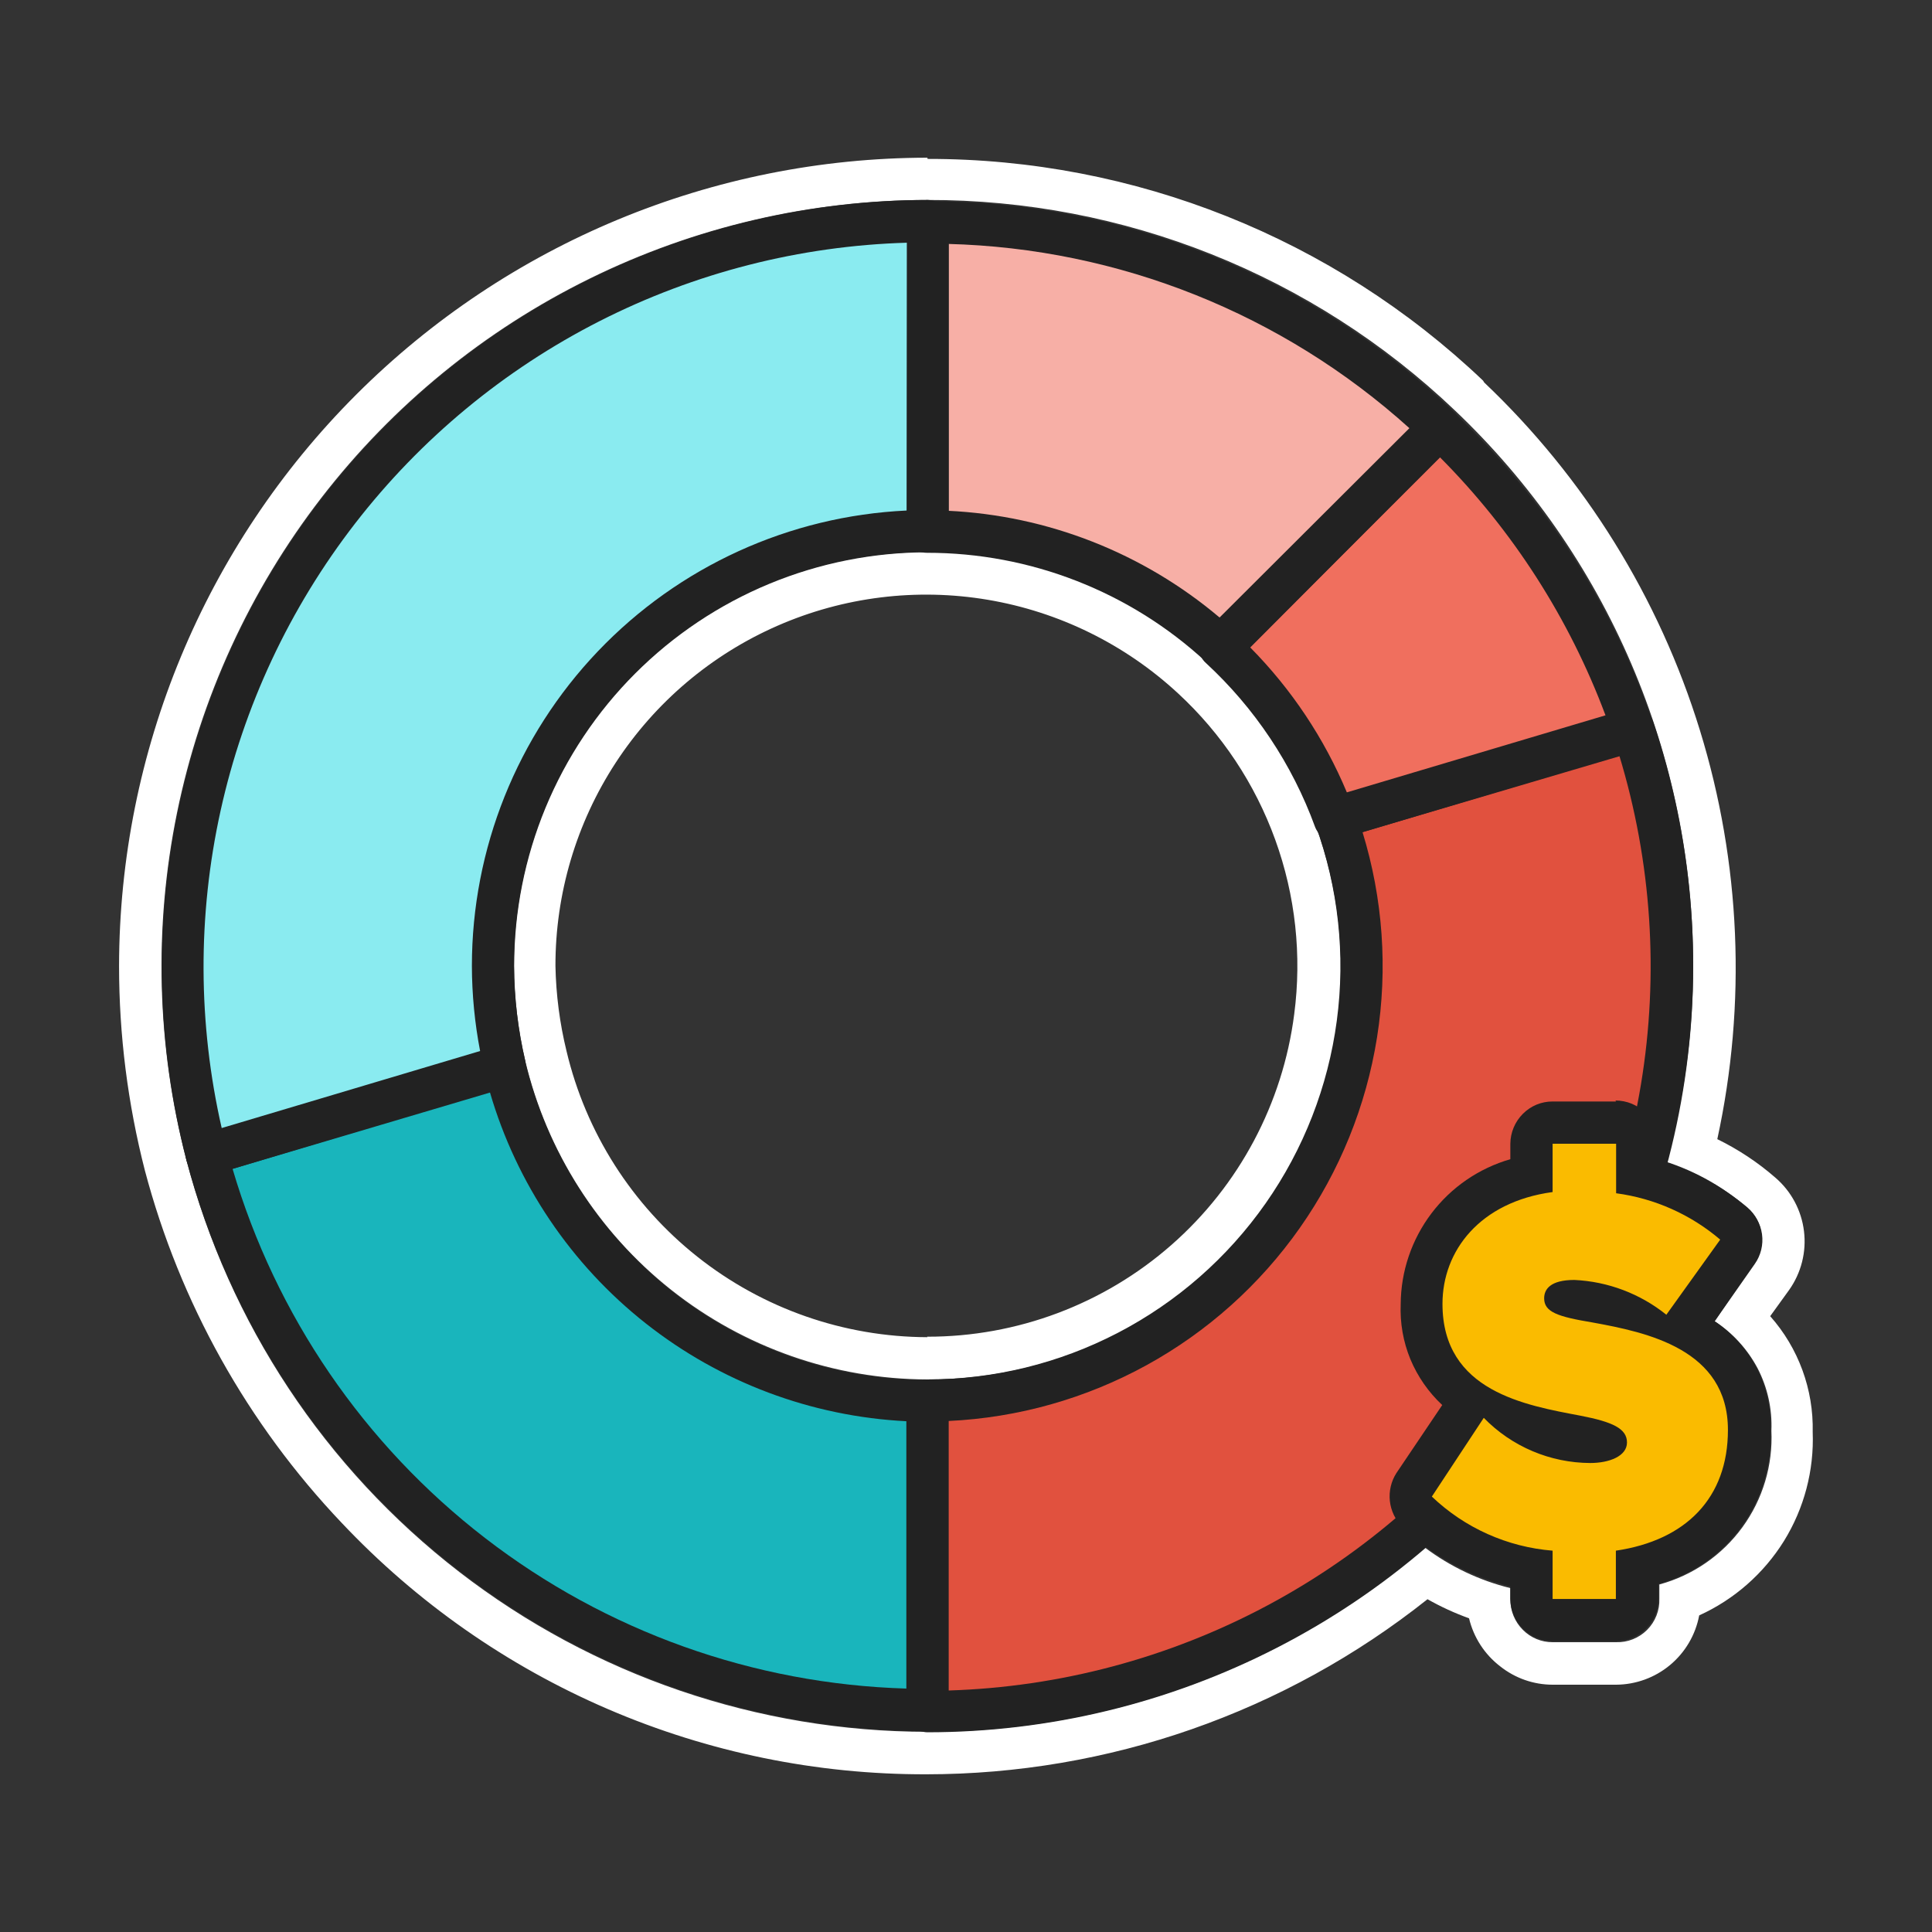
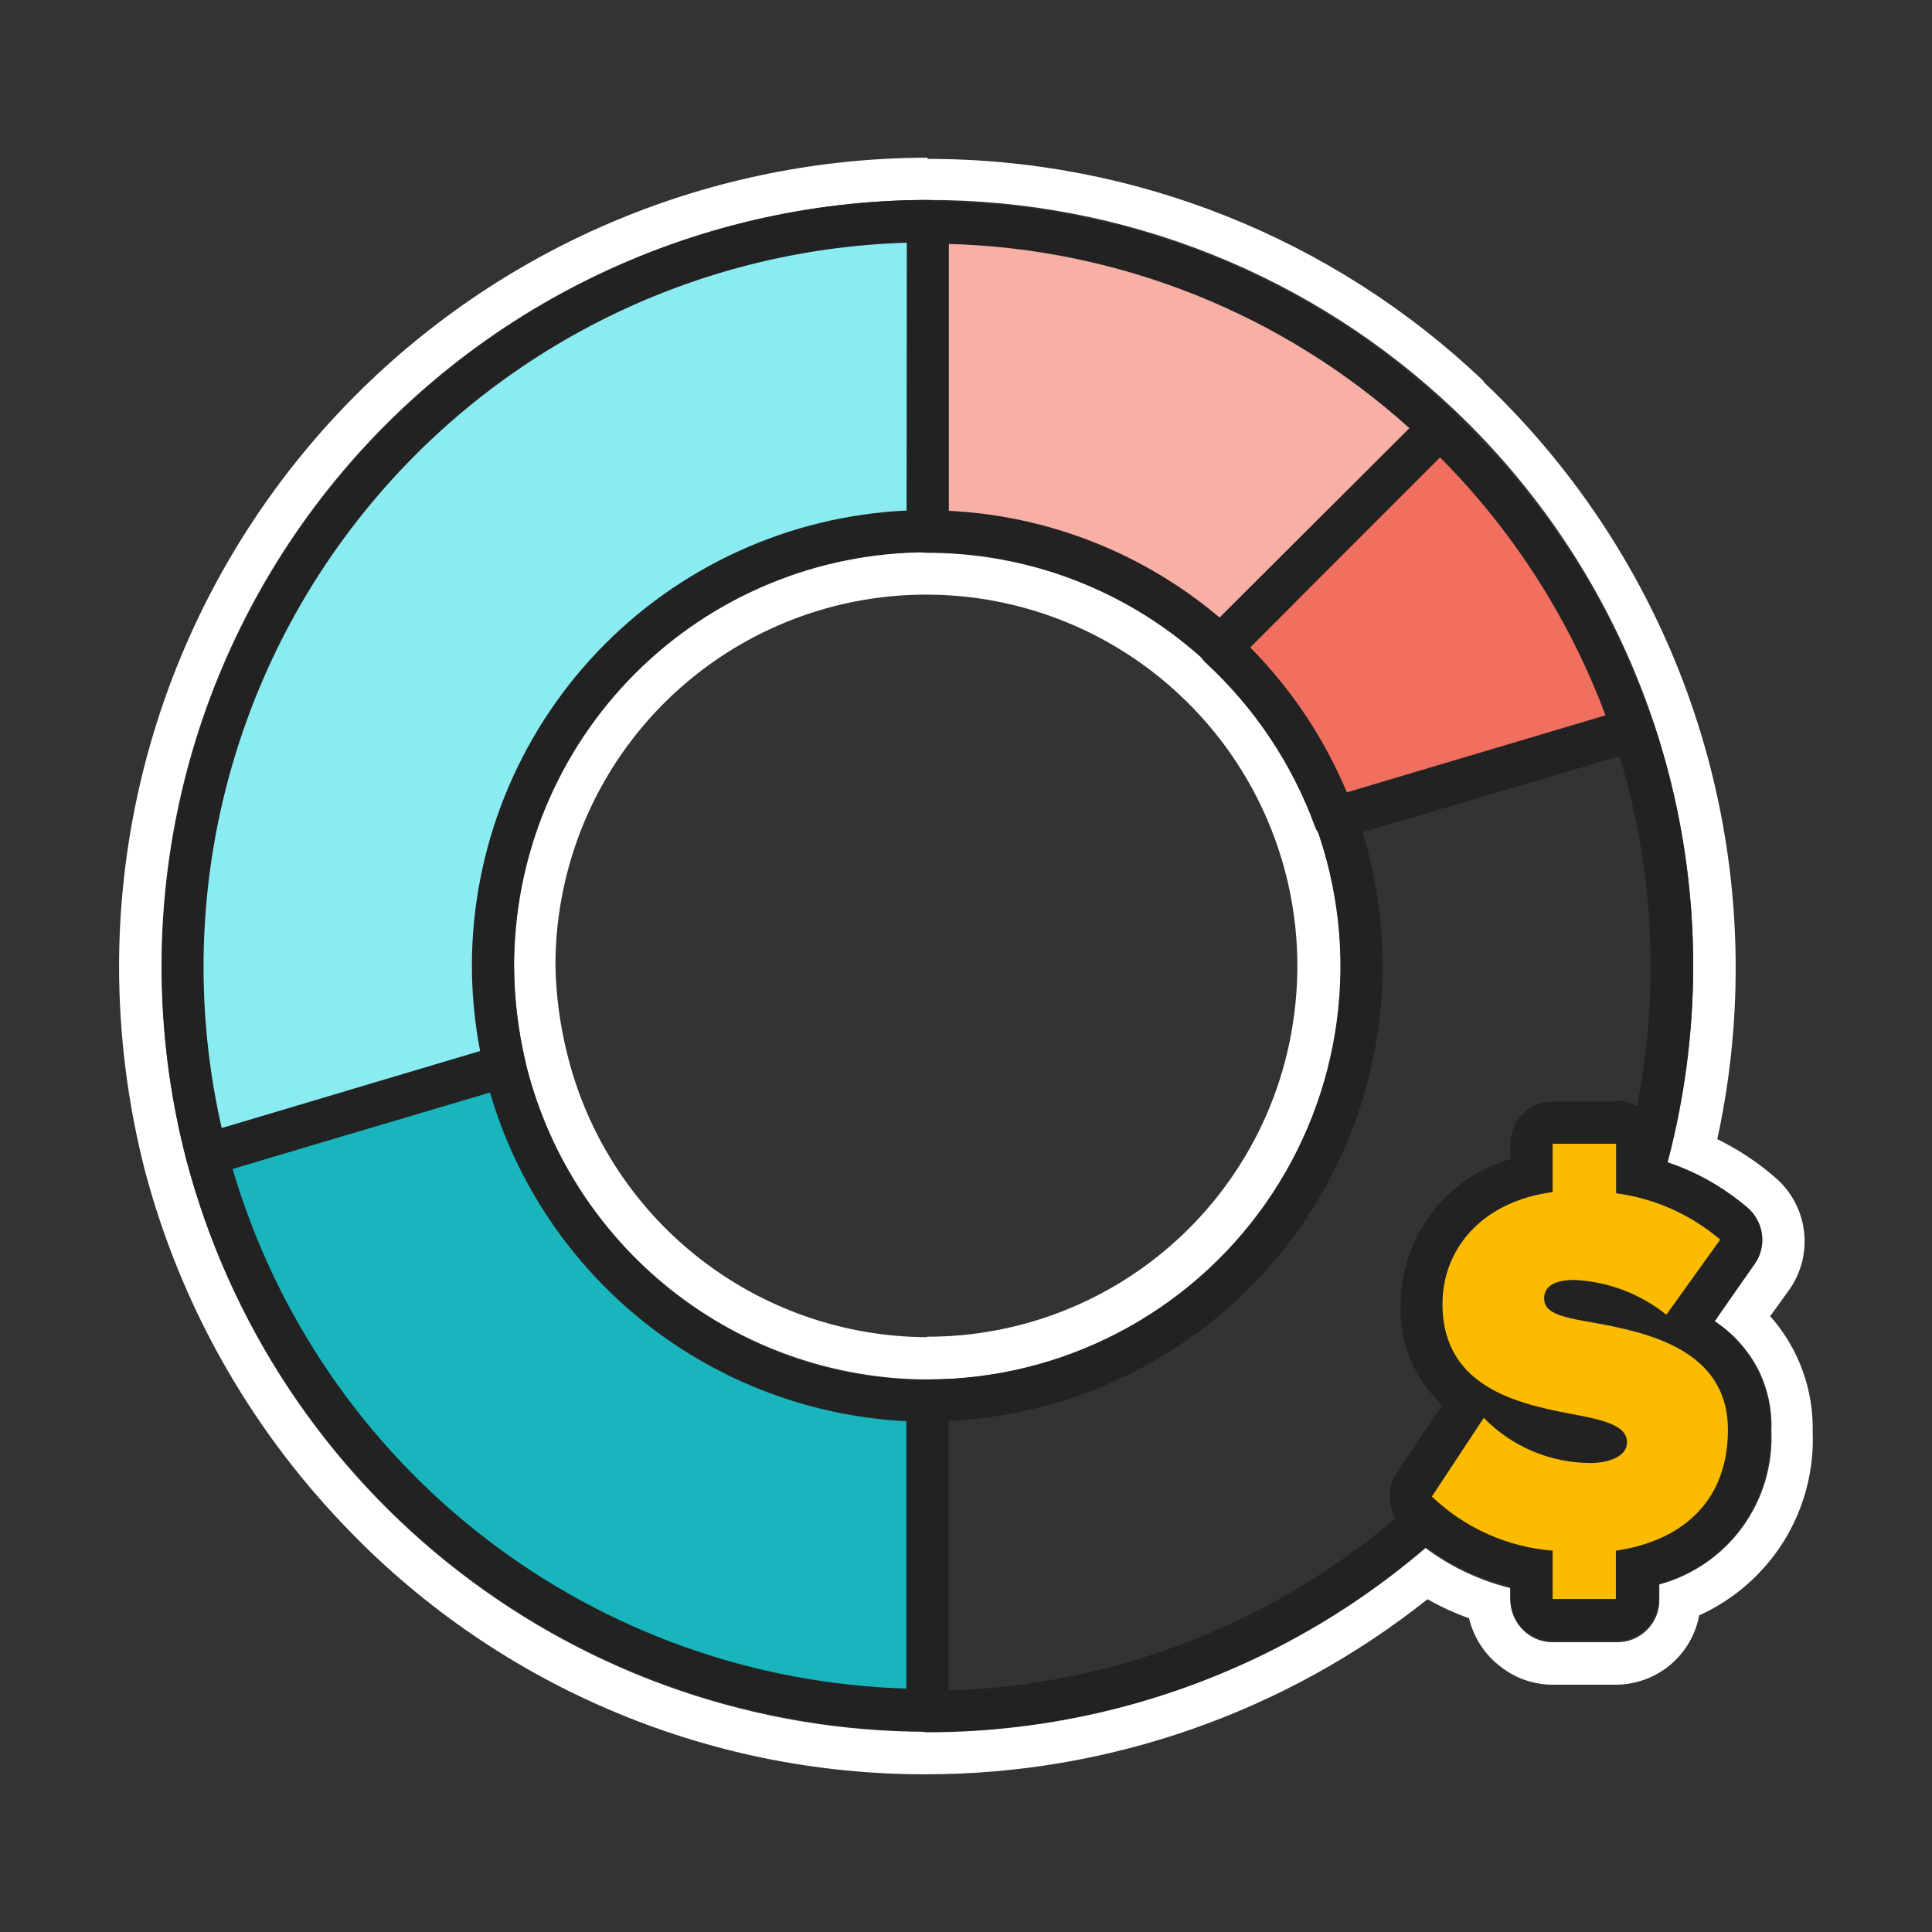
<svg xmlns="http://www.w3.org/2000/svg" width="80" height="80" viewBox="0 0 80 80" fill="none">
  <rect x="0" y="0" width="80" height="80" fill="#333333" stroke="none" />
  <path d="M38.4 8.28C46.535 8.263 54.362 11.387 60.25 17C63.37 19.963 65.853 23.53 67.548 27.485C69.243 31.439 70.115 35.698 70.11 40C70.109 42.758 69.736 45.502 69 48.16C70.23 48.546 71.372 49.172 72.36 50C72.685 50.284 72.892 50.68 72.94 51.11C72.989 51.539 72.874 51.971 72.62 52.32L71 54.71C71.749 55.199 72.361 55.87 72.78 56.66C73.191 57.456 73.387 58.345 73.35 59.24C73.416 60.671 72.993 62.082 72.149 63.24C71.305 64.398 70.093 65.234 68.71 65.61V66.2C68.718 66.438 68.678 66.675 68.591 66.896C68.504 67.118 68.373 67.319 68.205 67.488C68.037 67.656 67.837 67.789 67.616 67.877C67.395 67.965 67.158 68.007 66.92 68H64.29C64.061 68.001 63.835 67.956 63.624 67.869C63.413 67.781 63.221 67.653 63.06 67.49C62.73 67.161 62.544 66.716 62.54 66.25V65.76C61.259 65.444 60.055 64.873 59 64.08C53.267 69.005 45.958 71.712 38.4 71.71C31.383 71.706 24.566 69.377 19.013 65.087C13.46 60.797 9.485 54.789 7.71 48C6.49 43.31 6.36 38.403 7.33 33.655C8.301 28.907 10.346 24.445 13.309 20.61C16.272 16.775 20.074 13.67 24.424 11.533C28.773 9.395 33.554 8.283 38.4 8.28ZM38.4 57.12C41.152 57.131 43.866 56.475 46.31 55.21C48.754 53.944 50.855 52.106 52.435 49.852C54.015 47.599 55.026 44.996 55.382 42.267C55.738 39.538 55.429 36.764 54.48 34.18C53.553 31.596 52.016 29.274 50 27.41C47.557 25.147 44.506 23.647 41.222 23.093C37.938 22.54 34.565 22.957 31.515 24.294C28.465 25.631 25.871 27.829 24.053 30.62C22.235 33.41 21.271 36.67 21.28 40C21.292 41.323 21.449 42.641 21.75 43.93C22.643 47.678 24.771 51.016 27.791 53.409C30.811 55.801 34.547 57.108 38.4 57.12ZM38.4 6.53C29.526 6.541 21.019 10.07 14.745 16.345C8.47 22.619 4.941 31.127 4.93 40C4.93 42.857 5.29 45.703 6 48.47C7.448 53.941 10.251 58.958 14.15 63.06C17.259 66.356 21.01 68.98 25.172 70.77C29.334 72.561 33.819 73.48 38.35 73.47C45.89 73.468 53.208 70.913 59.11 66.22C59.66 66.532 60.235 66.796 60.83 67.01C61.019 67.802 61.474 68.505 62.12 69C62.737 69.491 63.502 69.759 64.29 69.76H66.92C67.737 69.755 68.528 69.467 69.156 68.943C69.783 68.419 70.209 67.693 70.36 66.89C71.808 66.232 73.029 65.16 73.87 63.81C74.706 62.458 75.12 60.888 75.06 59.3C75.1 57.535 74.471 55.821 73.3 54.5L74.08 53.42C74.584 52.712 74.805 51.842 74.699 50.979C74.594 50.117 74.17 49.325 73.51 48.76C72.783 48.127 71.976 47.593 71.11 47.17C72.329 41.559 72.081 35.728 70.39 30.241C68.7 24.753 65.624 19.793 61.46 15.84L61.41 15.76C55.208 9.859 46.971 6.572 38.41 6.58L38.4 6.53ZM38.4 55.37C34.942 55.36 31.588 54.187 28.878 52.039C26.168 49.892 24.259 46.894 23.46 43.53C23.177 42.374 23.023 41.19 23 40C22.995 37.012 23.861 34.087 25.494 31.584C27.127 29.082 29.455 27.11 32.192 25.912C34.929 24.713 37.957 24.339 40.904 24.836C43.85 25.333 46.588 26.68 48.78 28.71C50.587 30.378 51.967 32.456 52.804 34.769C53.642 37.082 53.911 39.562 53.59 42C53.115 45.694 51.31 49.088 48.511 51.546C45.713 54.003 42.114 55.356 38.39 55.35L38.4 55.37Z" fill="white" />
-   <path fill-rule="evenodd" clip-rule="evenodd" d="M55.3 33.88C56.282 36.596 56.596 39.508 56.215 42.371C55.835 45.234 54.771 47.964 53.114 50.329C51.457 52.694 49.255 54.626 46.694 55.961C44.133 57.296 41.288 57.996 38.4 58V70.85C43.291 70.849 48.112 69.685 52.464 67.453C56.816 65.221 60.575 61.986 63.429 58.015C66.284 54.043 68.153 49.45 68.882 44.613C69.61 39.777 69.178 34.836 67.62 30.2L55.3 33.88Z" fill="#E1513E" />
  <path d="M38.4 71.73C38.168 71.726 37.946 71.633 37.78 71.47C37.619 71.304 37.53 71.081 37.53 70.85V58C37.533 57.769 37.625 57.548 37.787 57.384C37.949 57.22 38.169 57.125 38.4 57.12C41.148 57.119 43.856 56.456 46.293 55.187C48.731 53.919 50.827 52.081 52.405 49.831C53.982 47.581 54.994 44.983 55.355 42.259C55.717 39.535 55.416 36.764 54.48 34.18C54.431 34.066 54.408 33.943 54.411 33.818C54.414 33.694 54.443 33.572 54.497 33.461C54.551 33.349 54.628 33.25 54.724 33.17C54.819 33.091 54.93 33.033 55.05 33L67.37 29.32C67.588 29.254 67.822 29.275 68.024 29.38C68.226 29.485 68.379 29.664 68.45 29.88C70.058 34.651 70.507 39.735 69.76 44.714C69.014 49.692 67.093 54.422 64.157 58.511C61.221 62.6 57.353 65.932 52.874 68.23C48.396 70.529 43.434 71.729 38.4 71.73ZM39.28 58.84V70C43.886 69.857 48.397 68.655 52.464 66.487C56.53 64.319 60.042 61.243 62.728 57.499C65.414 53.754 67.201 49.441 67.95 44.894C68.7 40.347 68.392 35.689 67.05 31.28L56.42 34.46C57.265 37.209 57.47 40.115 57.02 42.955C56.569 45.795 55.475 48.495 53.821 50.848C52.167 53.2 49.997 55.144 47.477 56.529C44.956 57.914 42.153 58.705 39.28 58.84Z" fill="#222222" />
  <path fill-rule="evenodd" clip-rule="evenodd" d="M55.3 33.88L67.62 30.2C66.012 25.447 63.265 21.159 59.62 17.71L50.52 26.81C52.653 28.767 54.282 31.209 55.27 33.93" fill="#F06F5E" />
  <path d="M55.27 34.81C55.09 34.809 54.916 34.752 54.769 34.648C54.623 34.545 54.511 34.399 54.45 34.23C53.505 31.642 51.955 29.318 49.93 27.45C49.842 27.373 49.771 27.277 49.723 27.17C49.674 27.064 49.65 26.947 49.65 26.83C49.645 26.712 49.664 26.594 49.707 26.484C49.751 26.373 49.816 26.273 49.9 26.19L59 17.09C59.165 16.935 59.383 16.848 59.61 16.848C59.837 16.848 60.055 16.935 60.22 17.09C63.966 20.642 66.79 25.052 68.45 29.94C68.497 30.047 68.521 30.163 68.521 30.28C68.521 30.397 68.497 30.513 68.45 30.62C68.395 30.725 68.32 30.818 68.229 30.893C68.138 30.969 68.033 31.026 67.92 31.06L55.76 34.65C55.702 34.693 55.638 34.727 55.57 34.75C55.475 34.789 55.373 34.809 55.27 34.81ZM51.77 26.81C53.476 28.535 54.834 30.572 55.77 32.81L66.48 29.62C64.98 25.609 62.642 21.964 59.62 18.93L51.77 26.81Z" fill="#222222" />
  <path fill-rule="evenodd" clip-rule="evenodd" d="M25.16 52.15C23.078 49.892 21.611 47.138 20.9 44.15L8.55 47.81C10.299 54.396 14.172 60.22 19.57 64.379C24.967 68.537 31.586 70.798 38.4 70.81V58C35.908 58.002 33.444 57.483 31.164 56.478C28.884 55.472 26.839 54.001 25.16 52.16" fill="#19B5BC" />
  <path d="M38.4 71.69C31.39 71.672 24.581 69.34 19.032 65.057C13.483 60.773 9.503 54.777 7.71 48C7.668 47.79 7.705 47.572 7.814 47.387C7.923 47.203 8.096 47.065 8.3 47L20.65 43.34C20.765 43.306 20.885 43.295 21.003 43.309C21.122 43.323 21.236 43.361 21.34 43.42C21.444 43.479 21.535 43.559 21.606 43.656C21.676 43.752 21.726 43.863 21.75 43.98C22.434 46.821 23.832 49.44 25.81 51.59C27.405 53.34 29.348 54.738 31.514 55.694C33.68 56.649 36.022 57.142 38.39 57.14C38.623 57.143 38.845 57.236 39.01 57.4C39.093 57.48 39.159 57.577 39.204 57.683C39.249 57.79 39.271 57.904 39.27 58.02V70.81C39.271 70.926 39.249 71.04 39.204 71.147C39.159 71.253 39.093 71.35 39.01 71.43C38.847 71.591 38.629 71.684 38.4 71.69ZM9.63 48.4C11.416 54.471 15.077 59.822 20.088 63.688C25.099 67.553 31.204 69.734 37.53 69.92V58.85C33.599 58.653 29.826 57.236 26.737 54.797C23.648 52.358 21.394 49.018 20.29 45.24L9.63 48.4Z" fill="#222222" />
  <path fill-rule="evenodd" clip-rule="evenodd" d="M50.55 26.76L59.62 17.76C53.896 12.295 46.284 9.25 38.37 9.26V22C42.874 21.997 47.213 23.693 50.52 26.75" fill="#F7AFA6" />
  <path d="M50.52 27.64C50.3 27.639 50.089 27.553 49.93 27.4C46.785 24.496 42.66 22.886 38.38 22.89C38.263 22.891 38.147 22.869 38.039 22.825C37.931 22.78 37.833 22.715 37.751 22.632C37.669 22.549 37.604 22.45 37.561 22.341C37.518 22.233 37.497 22.117 37.5 22V9.21C37.5 9.093 37.523 8.977 37.569 8.869C37.614 8.76 37.681 8.663 37.765 8.581C37.849 8.499 37.948 8.434 38.057 8.391C38.166 8.348 38.283 8.327 38.4 8.33C46.534 8.317 54.357 11.453 60.23 17.08C60.398 17.243 60.495 17.466 60.5 17.7C60.501 17.817 60.478 17.933 60.434 18.041C60.389 18.149 60.323 18.248 60.24 18.33L51.17 27.38C50.997 27.538 50.774 27.63 50.54 27.64H50.52ZM39.25 21.15C43.384 21.344 47.339 22.898 50.5 25.57L58.36 17.73C53.104 12.989 46.326 10.282 39.25 10.1V21.15Z" fill="#222222" />
  <path fill-rule="evenodd" clip-rule="evenodd" d="M20.41 40C20.41 35.226 22.306 30.648 25.682 27.272C29.058 23.896 33.636 22 38.41 22V9.16C33.696 9.166 29.045 10.251 24.815 12.332C20.585 14.413 16.887 17.434 14.005 21.165C11.123 24.895 9.133 29.236 8.187 33.855C7.242 38.473 7.366 43.247 8.55 47.81L20.9 44.13C20.582 42.776 20.418 41.391 20.41 40Z" fill="#8AEBF0" />
  <path d="M8.55 48.69C8.398 48.691 8.249 48.649 8.12 48.57C8.016 48.509 7.926 48.426 7.855 48.328C7.784 48.23 7.735 48.118 7.71 48C6.5 43.31 6.378 38.405 7.353 33.661C8.328 28.916 10.375 24.458 13.337 20.625C16.299 16.793 20.098 13.688 24.444 11.549C28.789 9.409 33.566 8.291 38.41 8.28C38.643 8.283 38.865 8.376 39.029 8.541C39.194 8.705 39.287 8.927 39.29 9.16V22C39.29 22.115 39.267 22.229 39.223 22.335C39.178 22.442 39.114 22.538 39.032 22.619C38.95 22.7 38.853 22.764 38.746 22.807C38.639 22.85 38.525 22.871 38.41 22.87C36.161 22.87 33.934 23.313 31.856 24.174C29.778 25.035 27.891 26.297 26.301 27.888C24.711 29.479 23.45 31.367 22.59 33.445C21.731 35.524 21.289 37.751 21.29 40C21.293 41.323 21.448 42.642 21.75 43.93C21.792 44.141 21.753 44.361 21.642 44.545C21.532 44.73 21.356 44.867 21.15 44.93L8.8 48.65C8.719 48.674 8.635 48.687 8.55 48.69ZM37.55 10.05C33.119 10.18 28.773 11.29 24.822 13.3C20.872 15.31 17.416 18.171 14.703 21.677C11.99 25.182 10.088 29.245 9.133 33.574C8.178 37.902 8.194 42.389 9.18 46.71L19.88 43.52C19.657 42.36 19.543 41.181 19.54 40C19.54 35.145 21.41 30.477 24.762 26.964C28.114 23.452 32.69 21.366 37.54 21.14L37.55 10.05Z" fill="#222222" />
  <path d="M64.29 67.08C64.058 67.076 63.836 66.983 63.67 66.82C63.514 66.65 63.422 66.43 63.41 66.2V65C61.628 64.704 59.976 63.878 58.67 62.63C58.532 62.483 58.441 62.299 58.41 62.1C58.389 61.896 58.439 61.692 58.55 61.52L60.71 58.26C60.759 58.164 60.823 58.076 60.9 58C60.249 57.563 59.722 56.965 59.372 56.264C59.021 55.563 58.859 54.783 58.9 54C58.919 52.717 59.382 51.48 60.21 50.5C61.039 49.52 62.186 48.862 63.45 48.64V47.33C63.453 47.214 63.477 47.098 63.52 46.99C63.564 46.885 63.629 46.79 63.71 46.71C63.792 46.627 63.891 46.562 64 46.52C64.103 46.472 64.216 46.448 64.33 46.45H66.92C67.037 46.448 67.153 46.472 67.26 46.52C67.471 46.611 67.639 46.779 67.73 46.99C67.77 47.099 67.79 47.214 67.79 47.33V48.71C69.27 49.029 70.646 49.717 71.79 50.71C71.958 50.852 72.065 51.052 72.09 51.27C72.112 51.486 72.055 51.703 71.93 51.88L69.69 55C70.51 55.361 71.206 55.956 71.69 56.71C72.171 57.472 72.418 58.359 72.4 59.26C72.472 60.615 72.037 61.948 71.18 63C70.332 64.063 69.121 64.775 67.78 65V66.27C67.781 66.385 67.76 66.499 67.717 66.606C67.674 66.713 67.61 66.81 67.529 66.892C67.448 66.974 67.352 67.038 67.245 67.083C67.139 67.127 67.025 67.15 66.91 67.15L64.29 67.08ZM63.29 59.08C64.061 59.508 64.928 59.732 65.81 59.73H66.09C65.809 59.64 65.521 59.57 65.23 59.52H65.06C64.62 59.36 63.96 59.24 63.33 59.07L63.29 59.08Z" fill="#FABB00" />
  <path d="M66.92 47.33V49.41C68.511 49.622 70.008 50.288 71.23 51.33L69 54.44C67.915 53.569 66.581 53.064 65.19 53C64.19 53 63.94 53.39 63.94 53.76C63.94 54.33 64.5 54.52 65.94 54.76C68.2 55.17 71.55 55.87 71.55 59.21C71.55 62.02 69.82 63.78 66.91 64.21V66.21H64.29V64.21C62.416 64.059 60.65 63.269 59.29 61.97L61.44 58.71C62.014 59.299 62.7 59.768 63.457 60.089C64.214 60.41 65.028 60.577 65.85 60.58C66.63 60.58 67.37 60.3 67.37 59.73C67.37 59.16 66.79 58.88 65.44 58.62C63.18 58.19 59.73 57.62 59.73 53.99C59.73 51.8 61.27 49.77 64.29 49.36V47.36H66.92V47.33ZM66.92 45.61H64.29C64.061 45.609 63.835 45.654 63.624 45.741C63.412 45.829 63.221 45.958 63.06 46.12C62.73 46.449 62.544 46.894 62.54 47.36V48C61.237 48.376 60.09 49.163 59.272 50.245C58.454 51.326 58.007 52.644 58 54C57.967 54.78 58.103 55.558 58.4 56.28C58.7 57 59.15 57.648 59.72 58.18L57.82 61C57.602 61.342 57.508 61.749 57.551 62.152C57.595 62.555 57.774 62.932 58.06 63.22C59.306 64.428 60.853 65.281 62.54 65.69V66.2C62.544 66.666 62.73 67.111 63.06 67.44C63.221 67.603 63.412 67.731 63.624 67.819C63.835 67.906 64.061 67.951 64.29 67.95H66.92C67.15 67.951 67.378 67.907 67.591 67.82C67.804 67.732 67.998 67.603 68.16 67.44C68.323 67.278 68.452 67.084 68.54 66.871C68.627 66.658 68.671 66.43 68.67 66.2V65.59C70.052 65.214 71.266 64.378 72.109 63.22C72.953 62.062 73.376 60.651 73.31 59.22C73.347 58.325 73.151 57.436 72.74 56.64C72.329 55.862 71.731 55.199 71 54.71L72.66 52.34C72.913 51.982 73.021 51.541 72.961 51.107C72.902 50.672 72.68 50.277 72.34 50C71.269 49.07 70.005 48.387 68.64 48V47.32C68.641 47.09 68.597 46.862 68.51 46.649C68.422 46.436 68.293 46.242 68.13 46.08C67.968 45.917 67.774 45.788 67.561 45.7C67.348 45.613 67.12 45.569 66.89 45.57L66.92 45.61Z" fill="#222222" />
</svg>